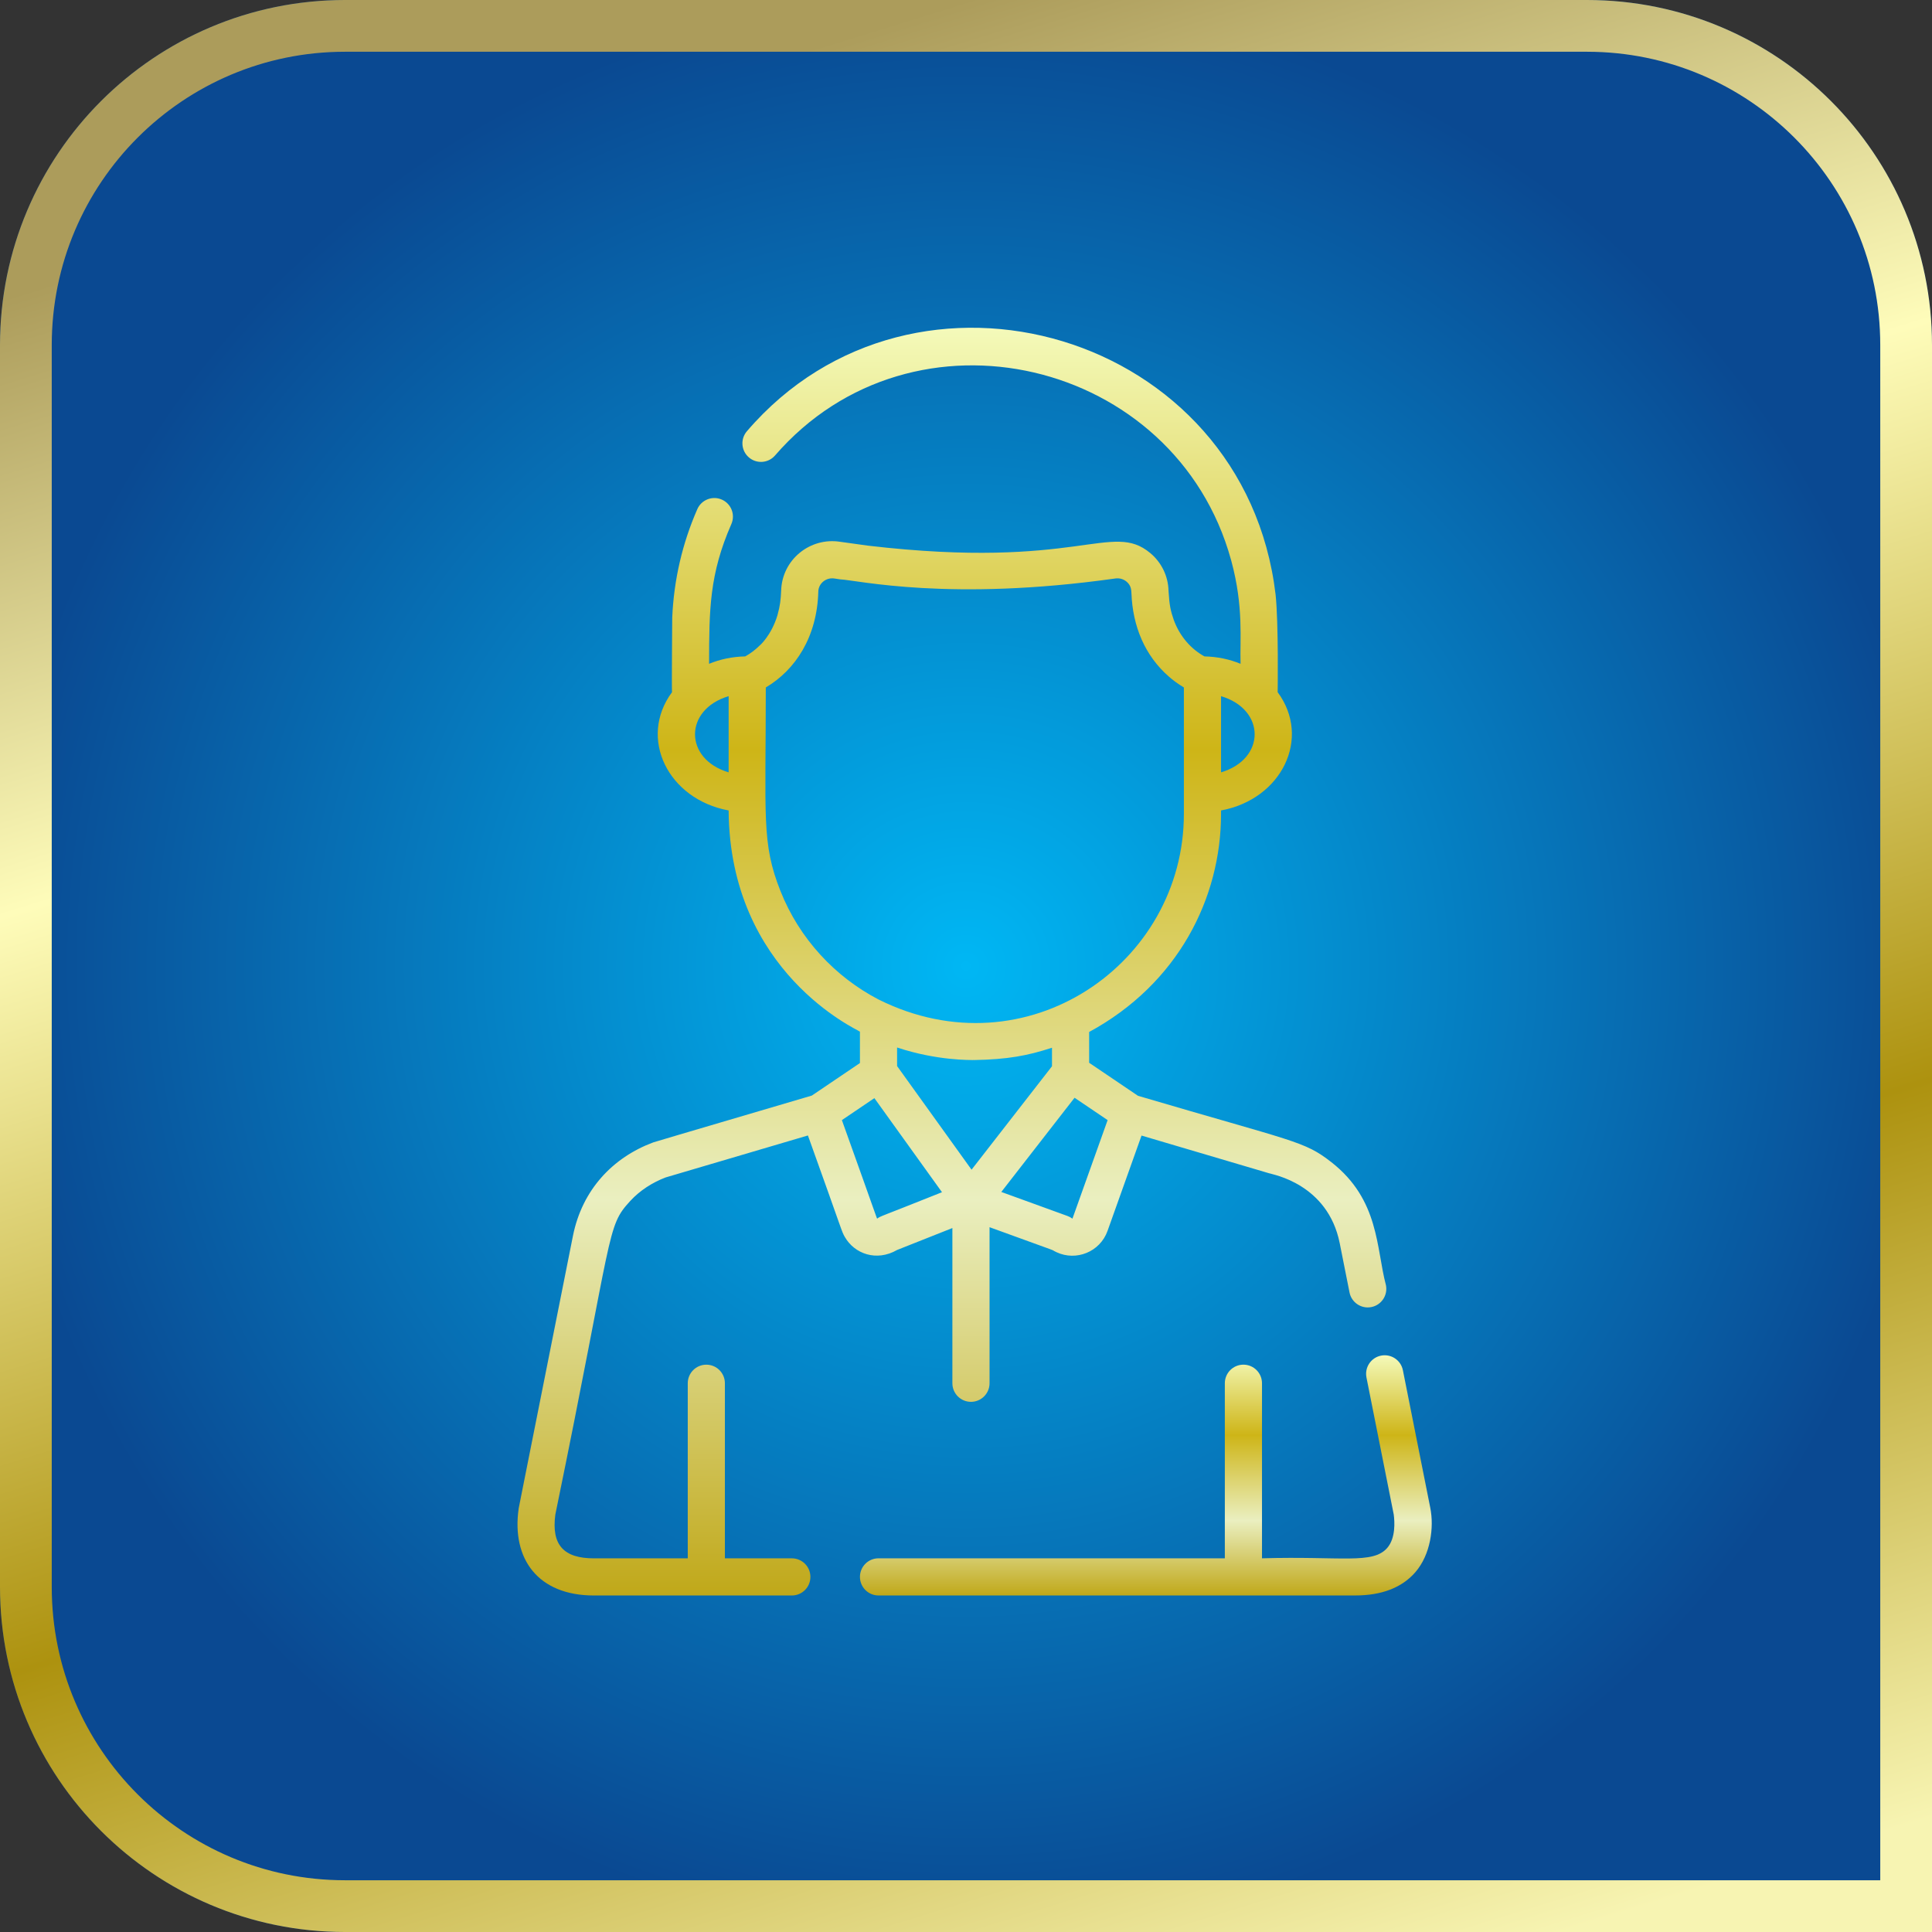
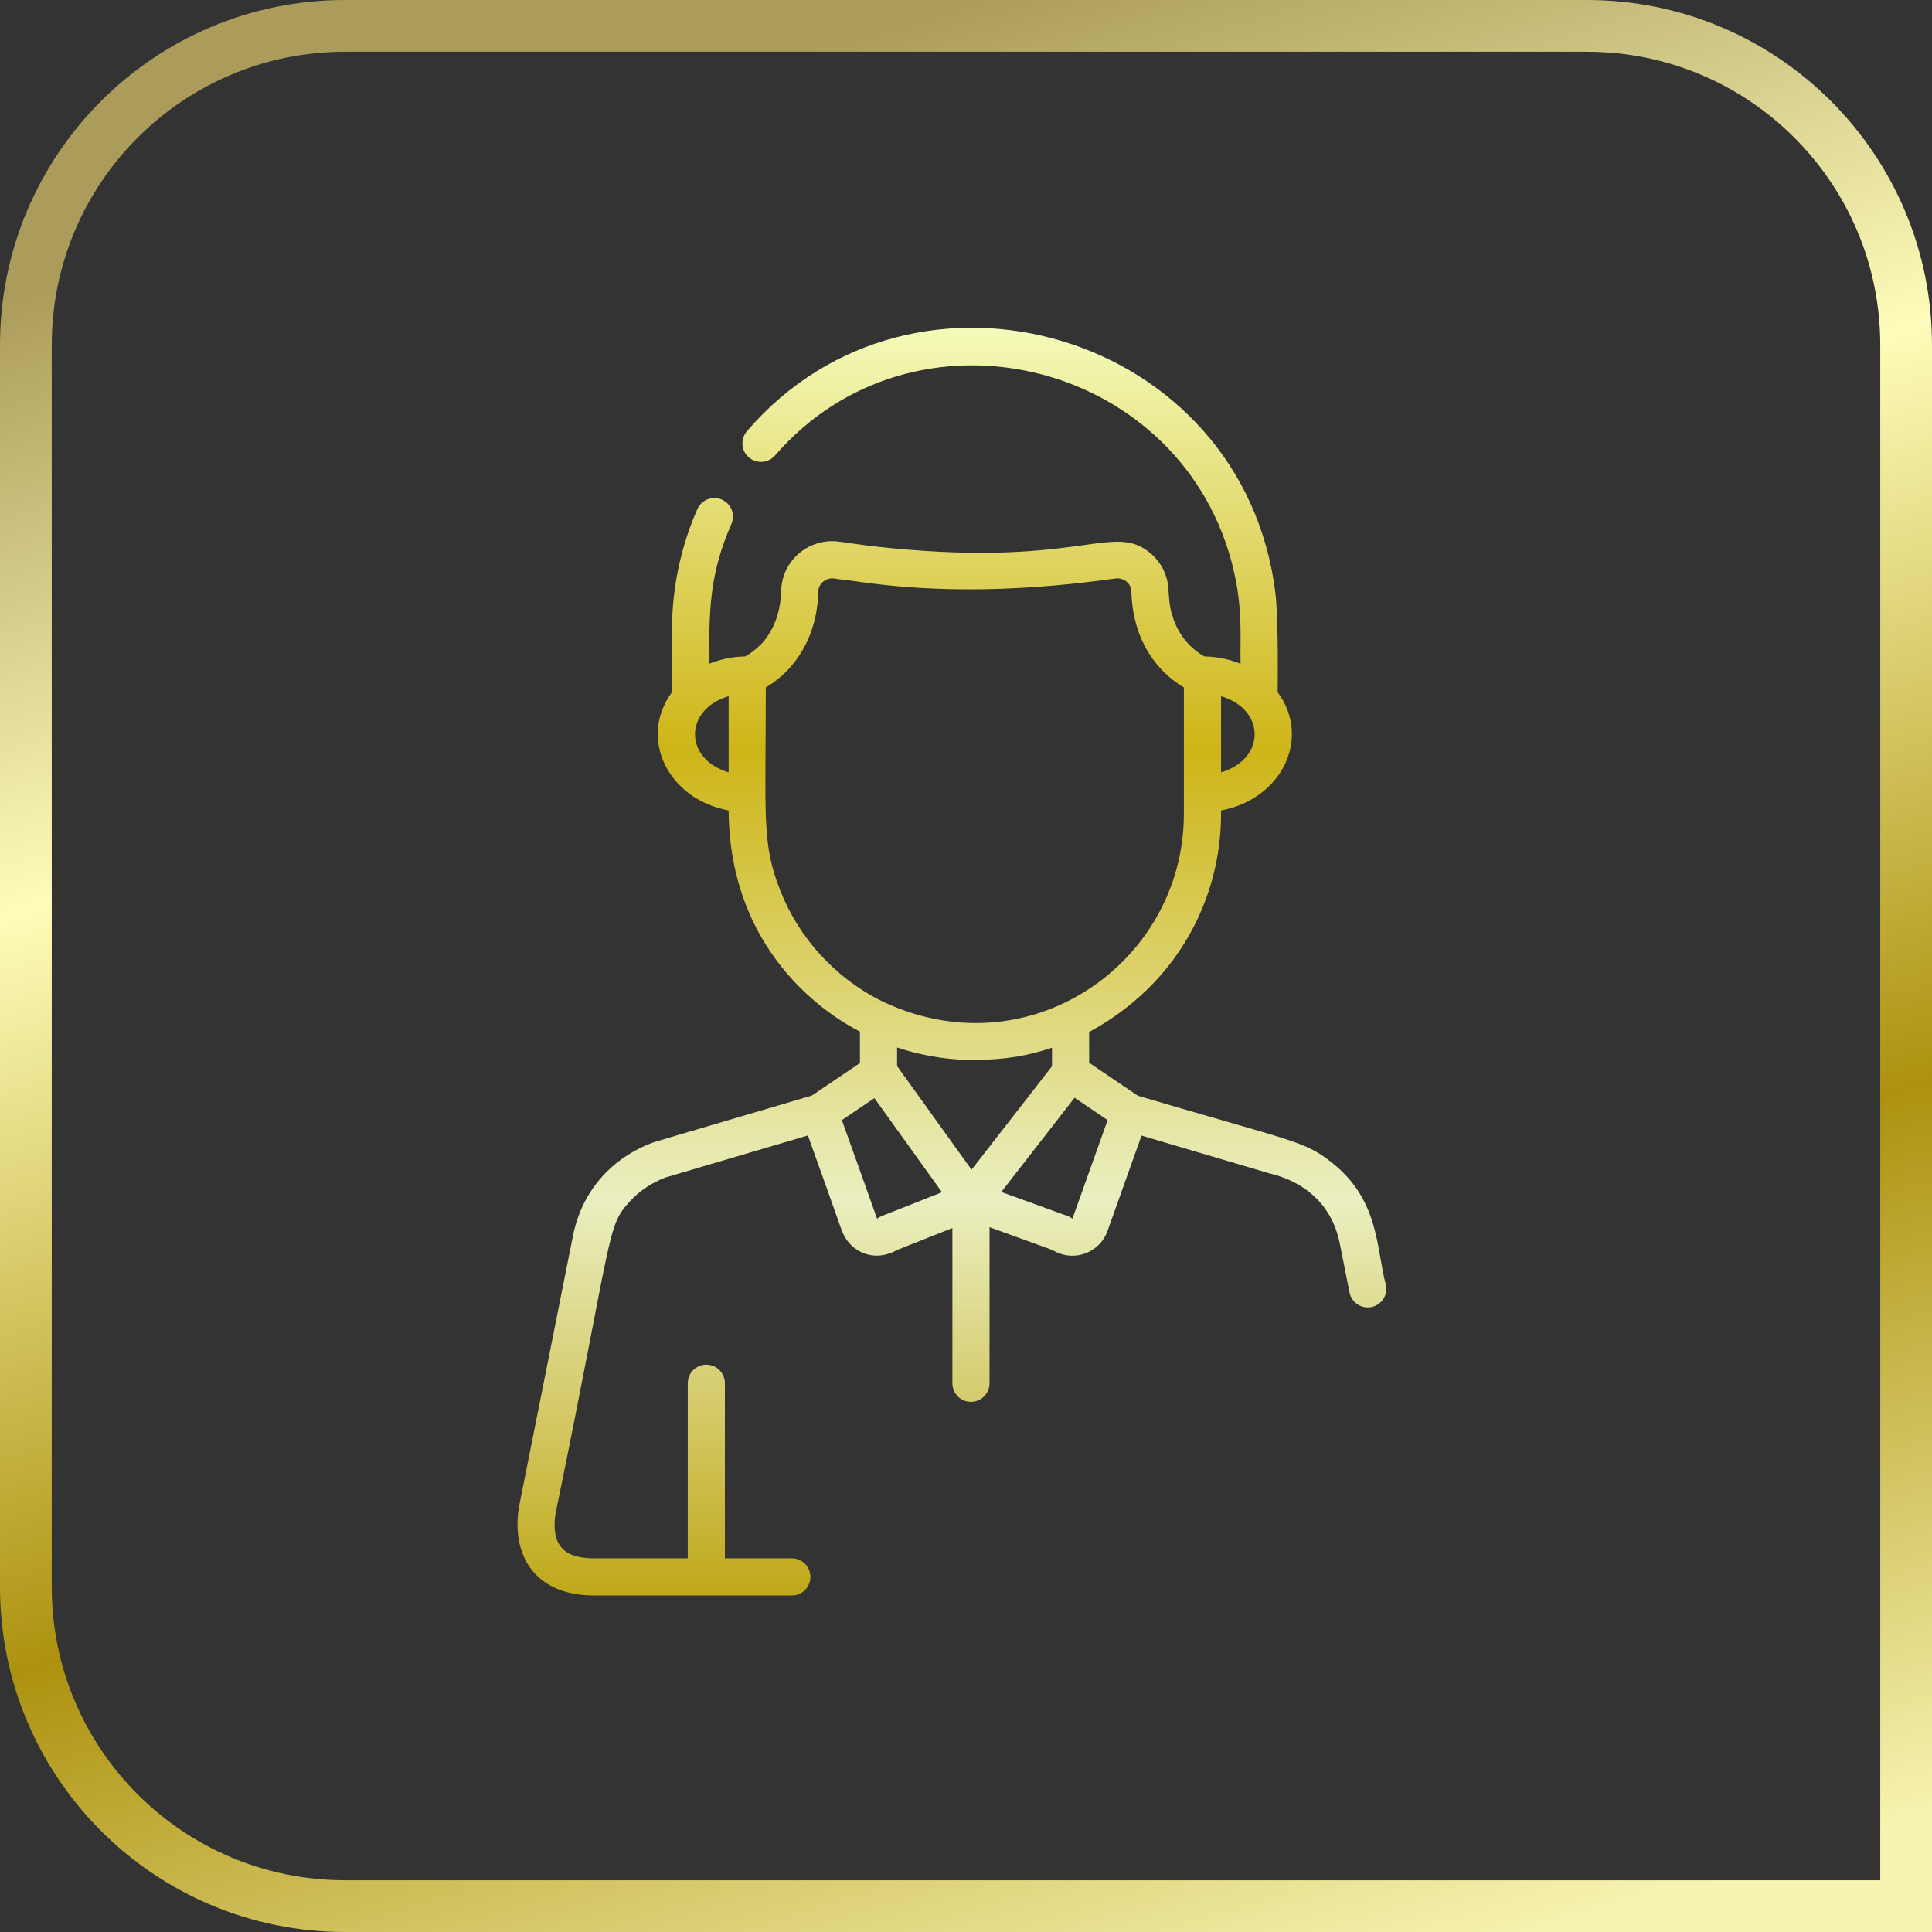
<svg xmlns="http://www.w3.org/2000/svg" width="112" height="112" viewBox="0 0 112 112" fill="none">
  <rect x="0" y="0" width="112" height="112" fill="#333333" stroke="none" />
-   <path d="M0 20C0 8.954 8.954 0 20 0H92C103.046 0 112 8.954 112 20V112H20C8.954 112 0 103.046 0 92V20Z" fill="url(#paint0_radial_508_1188)" />
  <path d="M1.5 20C1.5 9.783 9.783 1.5 20 1.5H92C102.217 1.5 110.5 9.783 110.5 20V110.5H20C9.783 110.5 1.5 102.217 1.5 92V20Z" stroke="url(#paint1_linear_508_1188)" stroke-width="3" />
-   <path d="M82.914 87.406L81.327 79.433C81.211 78.85 80.644 78.471 80.06 78.587C79.477 78.703 79.099 79.27 79.215 79.854L80.796 87.795C80.852 88.209 80.913 89.165 80.421 89.733C79.58 90.701 77.773 90.202 73.159 90.337V80.188C73.159 79.593 72.677 79.111 72.082 79.111C71.487 79.111 71.005 79.593 71.005 80.188V90.337H50.928C50.334 90.337 49.852 90.819 49.852 91.414C49.852 92.009 50.334 92.491 50.928 92.491H78.559C80.098 92.491 81.271 92.038 82.047 91.145C82.932 90.126 83.143 88.548 82.914 87.406Z" fill="url(#paint2_linear_508_1188)" />
  <path d="M80.345 74.505C79.771 72.351 79.972 69.559 77.185 67.376C75.593 66.132 75.103 66.218 65.969 63.524L63.139 61.61V59.825C68.303 57.023 70.785 52.054 70.785 47.182V46.983C74.311 46.331 76.032 42.783 74.067 40.127C74.068 40.111 74.125 36.136 73.947 34.465C72.142 19.252 53.016 13.678 43.306 24.991C42.914 25.438 42.958 26.118 43.406 26.51C43.853 26.902 44.533 26.857 44.925 26.41C52.929 17.161 68.153 20.802 71.364 32.456L71.382 32.52C72.107 35.201 71.871 37.066 71.917 38.482C71.28 38.219 70.571 38.067 69.824 38.053C69.052 37.63 68.395 36.899 68.043 35.934C67.863 35.403 67.794 35.133 67.74 34.241C67.719 33.398 67.334 32.605 66.684 32.063C64.437 30.188 62.511 33.061 50.326 31.633L48.703 31.408C46.951 31.135 45.33 32.45 45.284 34.251C45.259 34.77 45.23 35.088 45.07 35.666C44.716 36.849 44.017 37.447 44.066 37.395C43.791 37.672 43.489 37.895 43.201 38.053C42.453 38.067 41.744 38.219 41.106 38.482C41.111 35.338 41.124 33.285 42.398 30.38C42.637 29.835 42.389 29.2 41.844 28.962C41.3 28.723 40.664 28.971 40.425 29.515C39.559 31.491 39.065 33.603 38.97 35.802C38.97 35.817 38.936 39.838 38.957 40.128C36.985 42.793 38.723 46.334 42.239 46.983C42.306 56.388 49.713 59.682 49.823 59.791C49.832 59.796 49.842 59.801 49.851 59.806V61.626L47.064 63.511C38.697 65.979 37.968 66.189 37.869 66.226C35.525 67.1 33.748 68.967 33.213 71.65C29.934 88.119 30.073 87.41 30.066 87.466C29.654 90.377 31.191 92.492 34.431 92.492H45.903C46.498 92.492 46.98 92.01 46.98 91.415C46.98 90.82 46.498 90.338 45.903 90.338H42.023V80.189C42.023 79.594 41.541 79.112 40.947 79.112C40.352 79.112 39.87 79.594 39.87 80.189V90.339H34.431C32.688 90.339 31.955 89.575 32.194 87.796C35.601 71.232 35.13 71.147 36.537 69.62C37.097 69.012 37.816 68.551 38.588 68.257C46.473 65.931 46.815 65.83 46.819 65.829C46.821 65.828 46.826 65.827 46.836 65.824C48.912 71.596 48.772 71.351 48.975 71.707C49.532 72.683 50.808 73.154 52.008 72.461C52.301 72.345 54.839 71.339 55.211 71.191V80.189C55.211 80.784 55.693 81.266 56.288 81.266C56.883 81.266 57.365 80.784 57.365 80.189V71.142C62.033 72.838 60.701 72.336 61.251 72.593C62.378 73.121 63.767 72.584 64.205 71.356L66.176 65.83C75.673 68.631 73.226 67.921 73.637 68.031C73.724 68.083 76.973 68.606 77.665 72.07L78.233 74.926C78.349 75.509 78.916 75.888 79.499 75.772C80.083 75.656 80.461 75.089 80.345 74.505ZM70.785 40.358C73.384 41.131 73.383 44.001 70.785 44.774V40.358ZM42.24 44.774C39.641 44.002 39.641 41.131 42.24 40.358V44.774ZM45.239 51.64C44.144 48.877 44.394 47.408 44.394 39.852C46.105 38.843 47.37 36.926 47.438 34.295C47.45 33.81 47.901 33.462 48.371 33.536L48.702 33.586C49.727 33.635 55.027 34.891 64.653 33.536C64.886 33.5 65.124 33.565 65.305 33.716C65.568 33.936 65.579 34.178 65.591 34.387C65.66 36.294 66.364 38.013 67.773 39.233L67.765 39.226C67.964 39.406 68.314 39.666 68.631 39.852C68.631 39.888 68.631 47.049 68.631 47.182C68.631 55.869 59.502 62.2 50.951 57.952C50.946 57.95 50.94 57.947 50.933 57.944L50.933 57.943C48.423 56.639 46.34 54.427 45.239 51.64ZM50.855 70.642C50.824 70.639 50.928 70.854 48.805 64.934L50.689 63.66L54.608 69.114C50.91 70.594 51.065 70.486 50.855 70.642ZM56.322 67.808L52.005 61.8V60.725C54.358 61.503 56.277 61.441 56.408 61.453V61.443C56.414 61.443 56.421 61.444 56.428 61.444L56.428 61.453C58.426 61.419 59.585 61.196 60.985 60.737V61.812L56.322 67.808ZM62.174 70.638C62.15 70.659 62.111 70.575 61.881 70.491C61.586 70.384 58.5 69.264 58.047 69.099L62.293 63.638L64.21 64.934L62.174 70.638Z" fill="url(#paint3_linear_508_1188)" />
  <defs>
    <radialGradient id="paint0_radial_508_1188" cx="0" cy="0" r="1" gradientUnits="userSpaceOnUse" gradientTransform="translate(56 56) rotate(90) scale(56)">
      <stop stop-color="#00B7F4" />
      <stop offset="0.5" stop-color="#0580C3" />
      <stop offset="1" stop-color="#0A4992" />
    </radialGradient>
    <linearGradient id="paint1_linear_508_1188" x1="56" y1="-1.03315e-06" x2="90.667" y2="112" gradientUnits="userSpaceOnUse">
      <stop stop-color="#AC9C5B" />
      <stop offset="0.292" stop-color="#FEFCBA" />
      <stop offset="0.651" stop-color="#AD920F" />
      <stop offset="1" stop-color="#F7F4B2" />
    </linearGradient>
    <linearGradient id="paint2_linear_508_1188" x1="66.426" y1="78.566" x2="66.426" y2="92.491" gradientUnits="userSpaceOnUse">
      <stop stop-color="#F4FABA" />
      <stop offset="0.333" stop-color="#CEB517" />
      <stop offset="0.688" stop-color="#EAEFC0" />
      <stop offset="1" stop-color="#C0A819" />
    </linearGradient>
    <linearGradient id="paint3_linear_508_1188" x1="55.183" y1="19" x2="55.183" y2="92.492" gradientUnits="userSpaceOnUse">
      <stop stop-color="#F4FABA" />
      <stop offset="0.333" stop-color="#CEB517" />
      <stop offset="0.688" stop-color="#EAEFC0" />
      <stop offset="1" stop-color="#C0A819" />
    </linearGradient>
  </defs>
</svg>